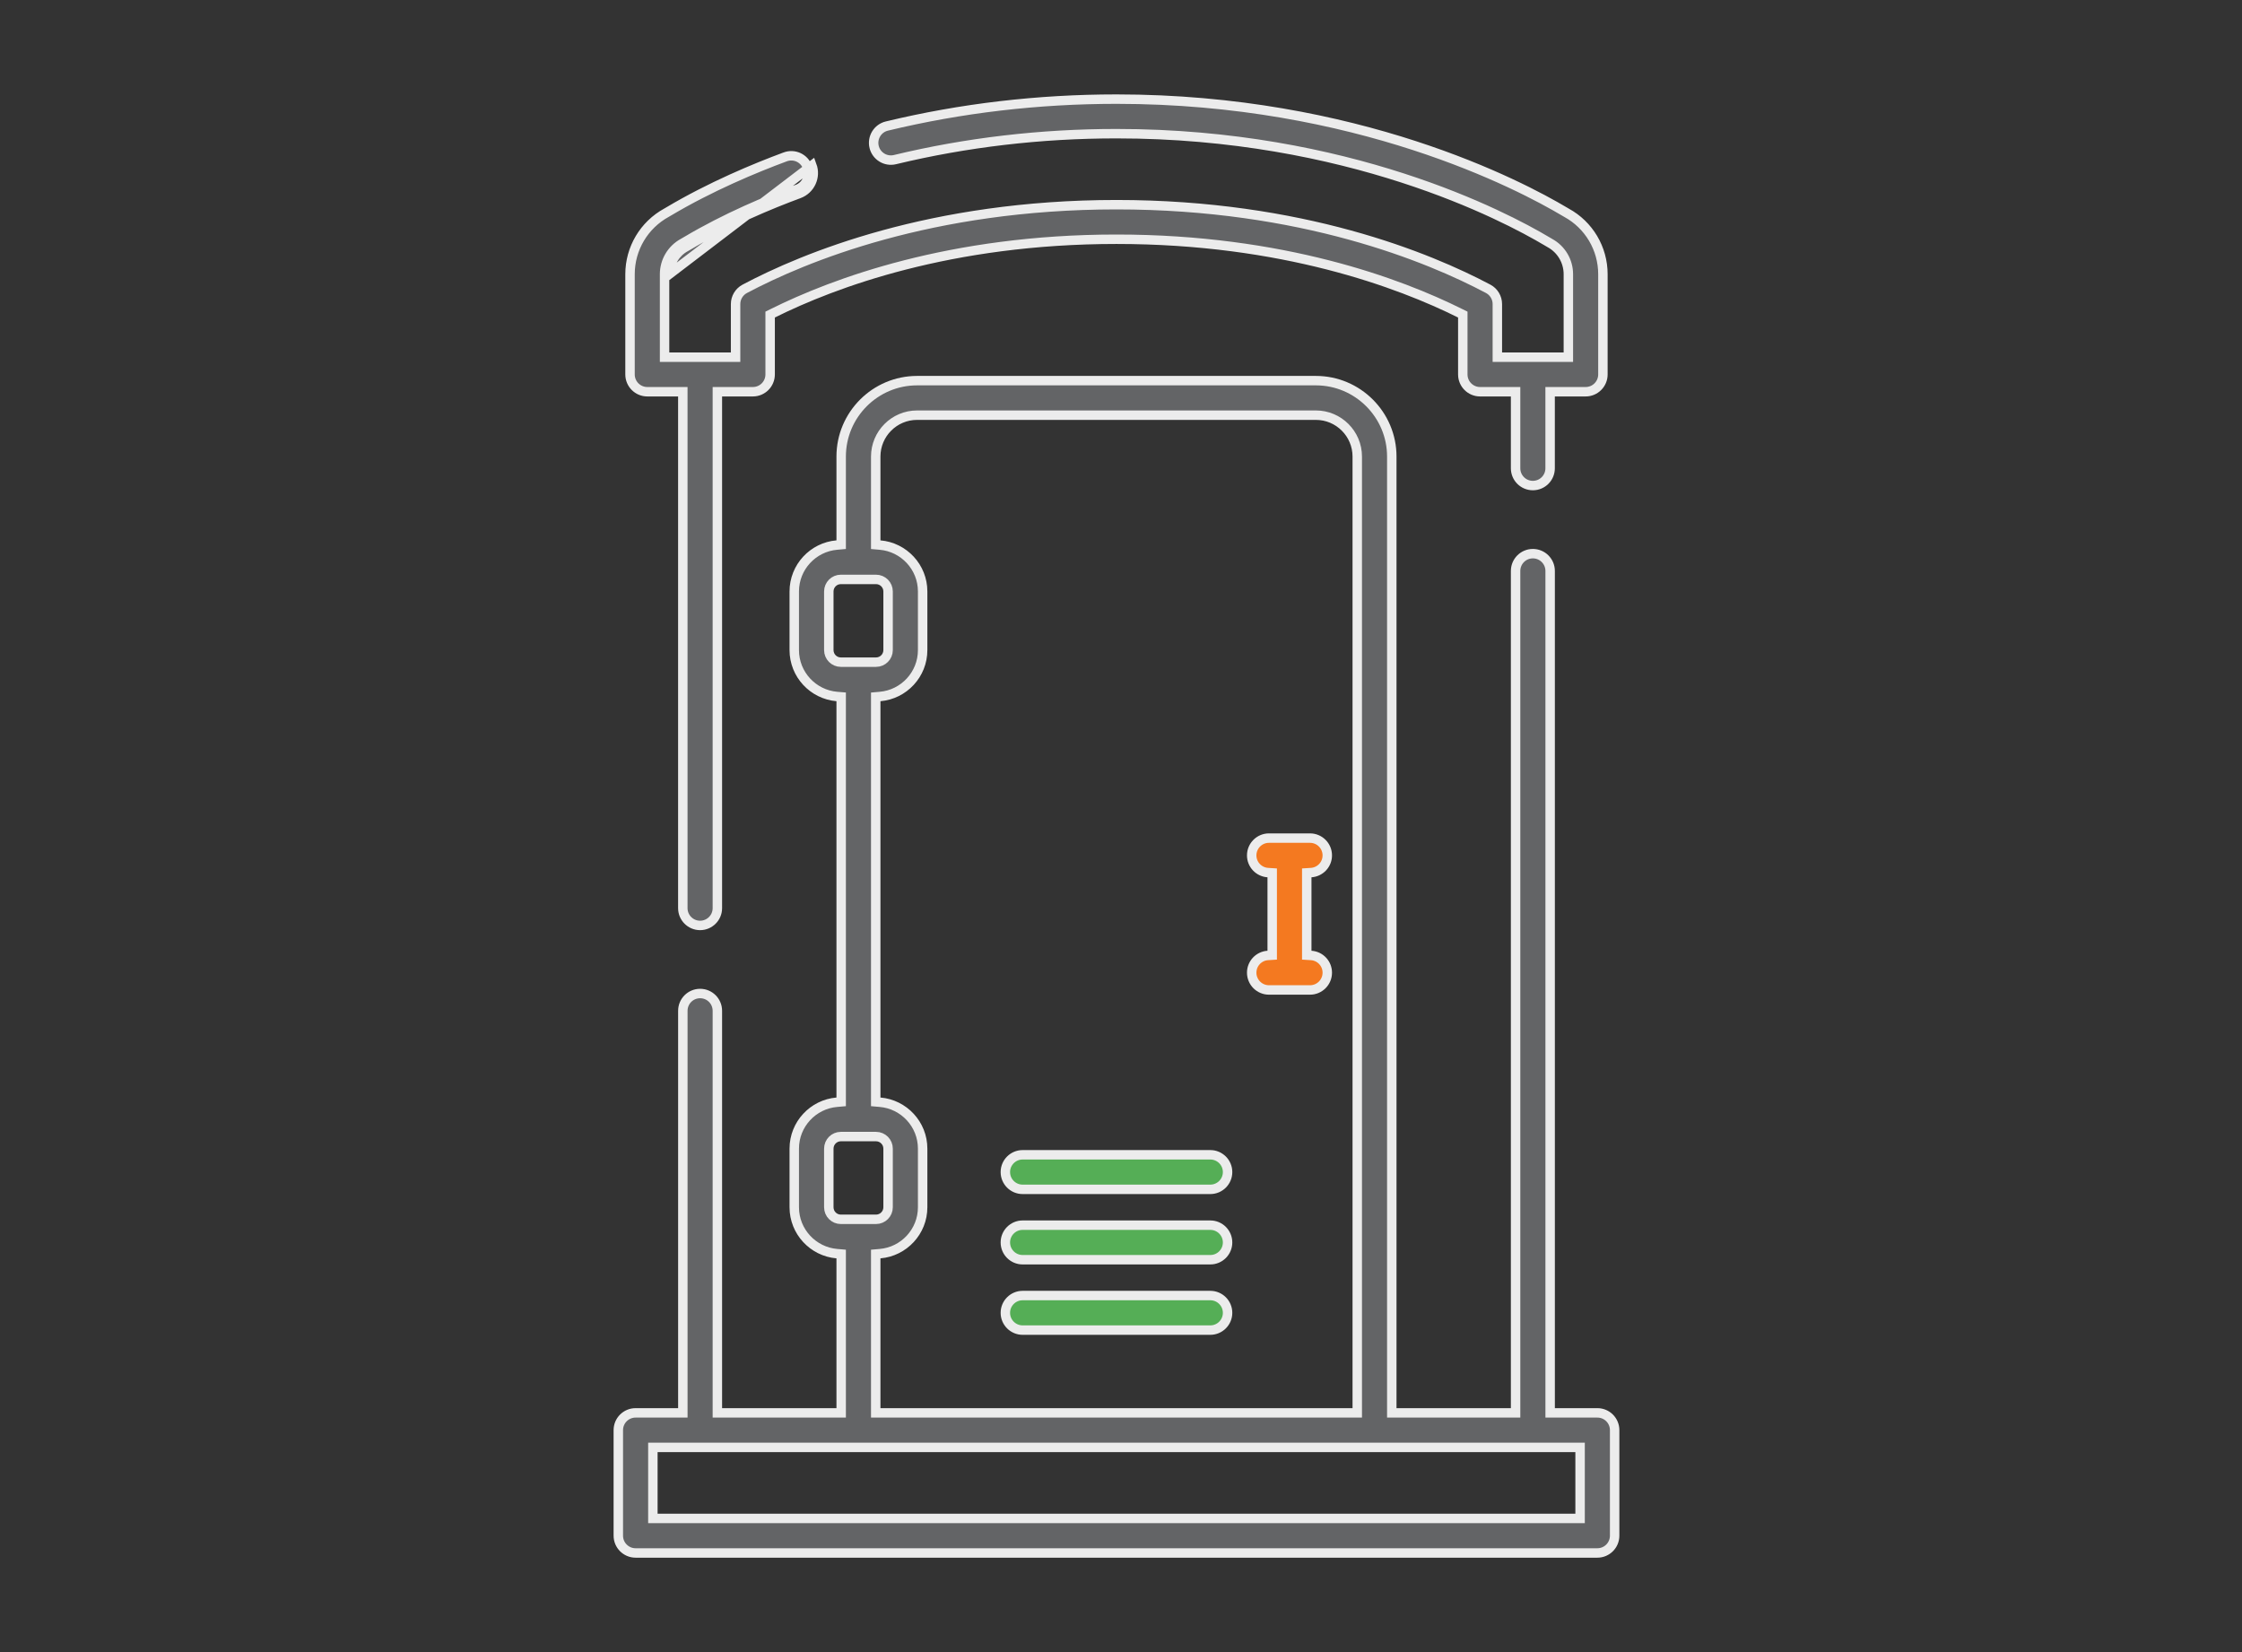
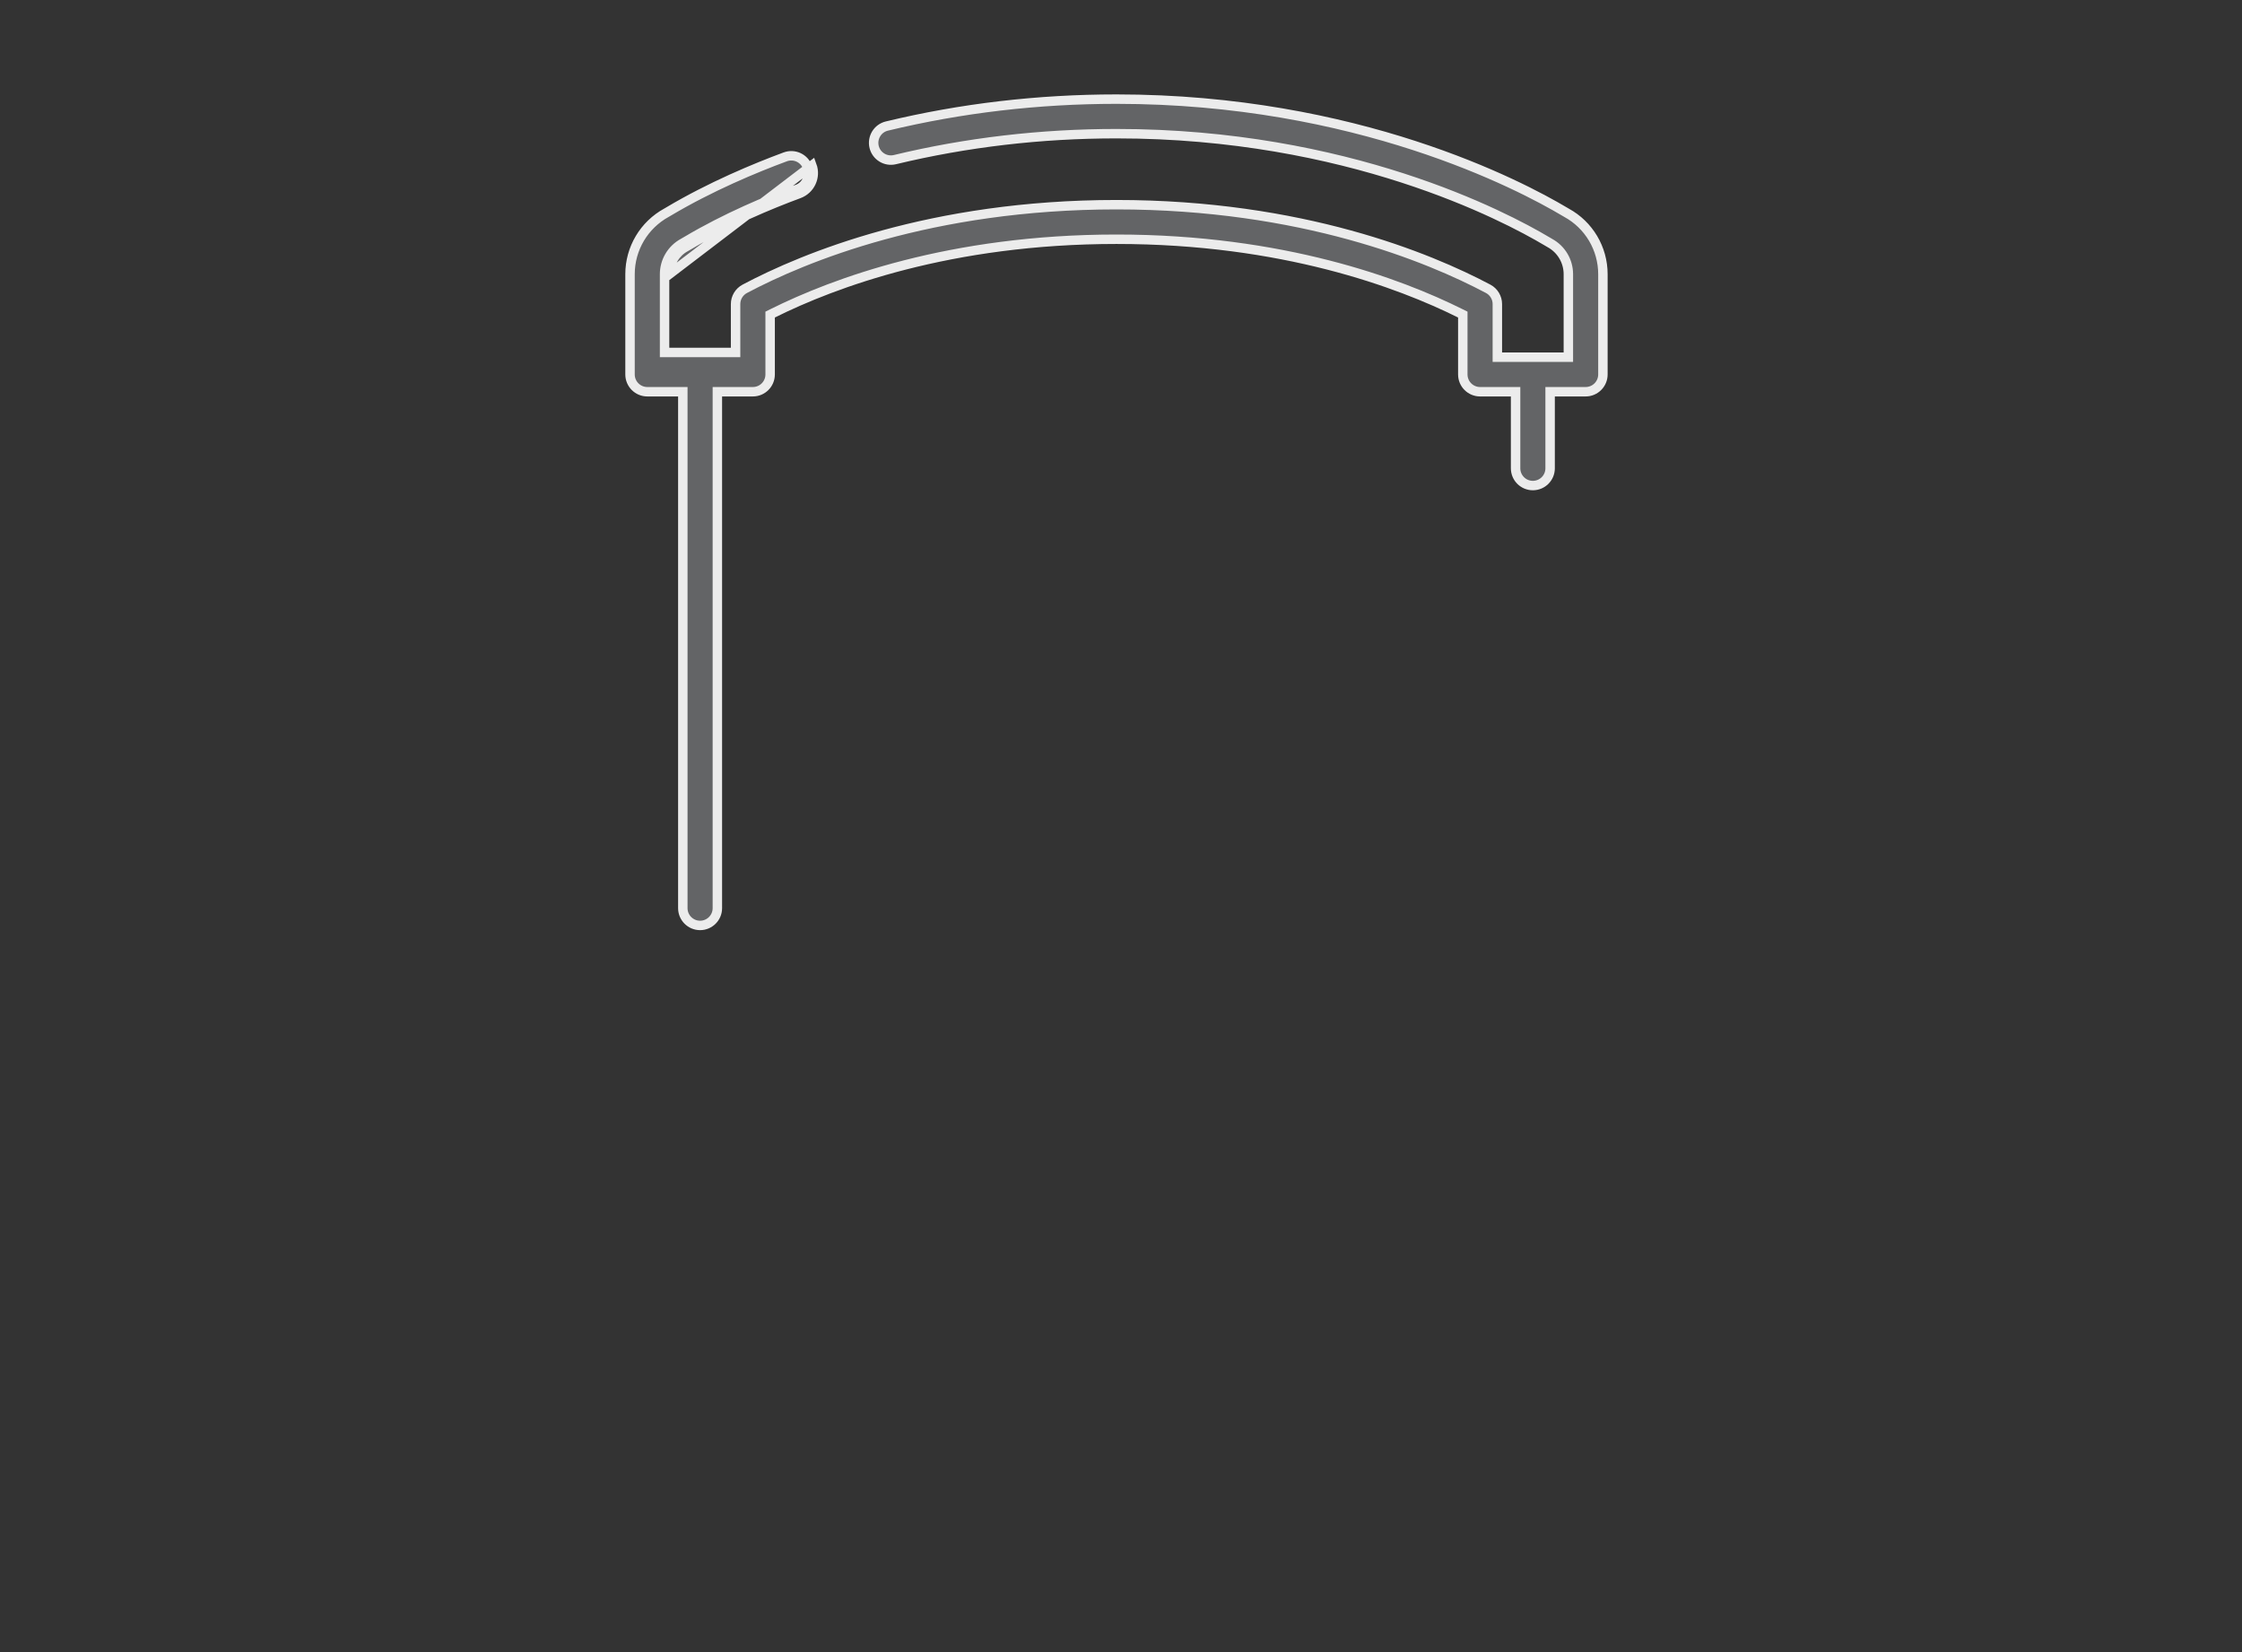
<svg xmlns="http://www.w3.org/2000/svg" width="95" height="70" viewBox="0 0 95 70" fill="none">
  <rect x="0" y="0" width="95" height="70" fill="#333333" stroke="none" />
-   <path d="M29.171 10.397L29.069 10.225C29.007 10.261 28.965 10.285 28.944 10.297C28.46 10.561 28.16 11.067 28.16 11.618V14.934V15.134H28.36H30.97H31.169V14.934V12.884C31.169 12.613 31.319 12.364 31.558 12.237C34.063 10.909 39.449 8.673 47.308 8.673C55.167 8.673 60.553 10.909 63.058 12.237C63.297 12.364 63.447 12.613 63.447 12.883V14.934V15.133H63.647H66.256H66.456V14.934V11.618C66.456 11.066 66.155 10.56 65.671 10.296C65.652 10.286 65.611 10.262 65.549 10.225L65.548 10.224C63.742 9.149 57.119 5.664 47.308 5.664C44.108 5.664 40.95 6.033 37.922 6.763L37.922 6.763C37.529 6.858 37.134 6.617 37.039 6.224C36.945 5.831 37.187 5.435 37.579 5.341C40.717 4.584 43.991 4.2 47.308 4.2C57.499 4.2 64.424 7.853 66.296 8.967C66.329 8.987 66.355 9.002 66.373 9.012L66.375 9.013C67.326 9.531 67.92 10.529 67.92 11.618V15.866C67.92 16.27 67.592 16.598 67.188 16.598H65.883H65.683V16.798V19.842C65.683 20.246 65.356 20.573 64.951 20.573C64.547 20.573 64.22 20.246 64.22 19.842V16.798V16.598H64.02H62.715C62.311 16.598 61.983 16.27 61.983 15.866V13.453V13.329L61.872 13.274C59.3 11.993 54.353 10.137 47.308 10.137C40.263 10.137 35.316 11.993 32.744 13.274L32.633 13.329V13.453V15.866C32.633 16.27 32.306 16.598 31.901 16.598H30.597H30.397V16.798V38.479C30.397 38.883 30.069 39.211 29.665 39.211C29.261 39.211 28.933 38.883 28.933 38.479V16.798V16.598H28.733H27.428C27.024 16.598 26.696 16.27 26.696 15.866V11.618C26.696 10.53 27.29 9.531 28.246 9.01L28.246 9.01L28.25 9.008C28.261 9.002 28.287 8.987 28.32 8.967C30.11 7.901 32.002 7.117 33.275 6.646C33.655 6.506 34.076 6.699 34.216 7.079C34.356 7.458 34.162 7.879 33.783 8.019C32.57 8.467 30.766 9.214 29.068 10.225L29.171 10.397ZM29.171 10.397C30.854 9.395 32.645 8.653 33.853 8.207C34.335 8.028 34.582 7.492 34.404 7.009L28.36 11.618C28.36 11.14 28.621 10.7 29.041 10.472C29.063 10.46 29.107 10.434 29.171 10.397Z" fill="#636466" stroke="#ECECEC" stroke-width="0.4" />
-   <path d="M53.907 37.171V36.984L53.721 36.972C53.339 36.946 53.038 36.63 53.038 36.243C53.038 35.839 53.366 35.511 53.77 35.511H55.509C55.913 35.511 56.241 35.839 56.241 36.243C56.241 36.63 55.94 36.946 55.558 36.972L55.371 36.984V37.171V40.284V40.471L55.558 40.483C55.94 40.508 56.241 40.825 56.241 41.213C56.241 41.617 55.913 41.945 55.509 41.945H53.77C53.366 41.945 53.038 41.617 53.038 41.213C53.038 40.825 53.339 40.508 53.721 40.483L53.907 40.471V40.284V37.171Z" fill="#F47920" stroke="#ECECEC" stroke-width="0.4" />
-   <path d="M43.332 48.929H51.284C51.688 48.929 52.016 49.257 52.016 49.661C52.016 50.066 51.688 50.393 51.284 50.393H43.332C42.928 50.393 42.6 50.066 42.6 49.661C42.6 49.257 42.928 48.929 43.332 48.929Z" fill="#55AE56" stroke="#ECECEC" stroke-width="0.4" />
-   <path d="M43.332 51.911H51.284C51.688 51.911 52.016 52.239 52.016 52.643C52.016 53.047 51.688 53.375 51.284 53.375H43.332C42.928 53.375 42.6 53.048 42.6 52.643C42.6 52.239 42.928 51.911 43.332 51.911Z" fill="#55AE56" stroke="#ECECEC" stroke-width="0.4" />
-   <path d="M43.332 54.893H51.284C51.688 54.893 52.016 55.221 52.016 55.625C52.016 56.029 51.688 56.357 51.284 56.357H43.332C42.928 56.357 42.6 56.029 42.6 55.625C42.6 55.221 42.928 54.893 43.332 54.893Z" fill="#55AE56" stroke="#ECECEC" stroke-width="0.4" />
-   <path d="M65.684 59.663V59.864H65.884H67.686C68.09 59.864 68.417 60.191 68.417 60.595V65.068C68.417 65.472 68.089 65.8 67.685 65.8H26.932C26.528 65.8 26.2 65.472 26.2 65.068V60.595C26.2 60.191 26.528 59.864 26.932 59.864H28.734H28.934V59.663V42.828C28.934 42.423 29.261 42.096 29.666 42.096C30.07 42.096 30.397 42.423 30.397 42.828V59.663V59.864H30.597H35.443H35.643V59.663V53.317V53.134L35.46 53.118C34.45 53.032 33.655 52.183 33.655 51.152V48.667C33.655 47.636 34.45 46.788 35.46 46.702L35.643 46.686V46.502V29.71V29.526L35.46 29.511C34.45 29.424 33.655 28.576 33.655 27.545V25.06C33.655 24.029 34.45 23.18 35.46 23.094L35.643 23.078V22.895V19.345C35.643 17.571 37.086 16.128 38.86 16.128H55.758C57.531 16.128 58.974 17.571 58.974 19.345V59.663V59.864H59.175H64.02H64.22V59.663V24.191C64.22 23.786 64.548 23.459 64.952 23.459C65.356 23.459 65.684 23.786 65.684 24.191V59.663ZM37.29 53.118L37.107 53.134V53.317V59.663V59.864H37.307H57.311H57.511V59.663V19.345C57.511 18.378 56.724 17.591 55.757 17.591H38.86C37.893 17.591 37.107 18.378 37.107 19.345V22.895V23.079L37.29 23.095C38.299 23.181 39.095 24.029 39.095 25.06V27.545C39.095 28.576 38.299 29.425 37.29 29.511L37.107 29.527V29.71V46.502V46.686L37.29 46.702C38.299 46.788 39.095 47.636 39.095 48.668V51.152C39.095 52.184 38.299 53.032 37.29 53.118ZM66.753 64.336H66.953V64.136V61.527V61.327H66.753H27.864H27.664V61.527V64.136V64.336H27.864H66.753ZM35.119 25.06V27.545C35.119 27.827 35.347 28.056 35.629 28.056H37.12C37.402 28.056 37.631 27.827 37.631 27.545V25.06C37.631 24.779 37.402 24.55 37.12 24.55H35.629C35.347 24.55 35.119 24.779 35.119 25.06ZM35.119 48.668V51.152C35.119 51.434 35.347 51.663 35.629 51.663H37.12C37.402 51.663 37.631 51.434 37.631 51.152V48.668C37.631 48.386 37.402 48.157 37.12 48.157H35.629C35.347 48.157 35.119 48.386 35.119 48.668Z" fill="#636466" stroke="#ECECEC" stroke-width="0.4" />
+   <path d="M29.171 10.397L29.069 10.225C29.007 10.261 28.965 10.285 28.944 10.297C28.46 10.561 28.16 11.067 28.16 11.618V14.934H28.36H30.97H31.169V14.934V12.884C31.169 12.613 31.319 12.364 31.558 12.237C34.063 10.909 39.449 8.673 47.308 8.673C55.167 8.673 60.553 10.909 63.058 12.237C63.297 12.364 63.447 12.613 63.447 12.883V14.934V15.133H63.647H66.256H66.456V14.934V11.618C66.456 11.066 66.155 10.56 65.671 10.296C65.652 10.286 65.611 10.262 65.549 10.225L65.548 10.224C63.742 9.149 57.119 5.664 47.308 5.664C44.108 5.664 40.95 6.033 37.922 6.763L37.922 6.763C37.529 6.858 37.134 6.617 37.039 6.224C36.945 5.831 37.187 5.435 37.579 5.341C40.717 4.584 43.991 4.2 47.308 4.2C57.499 4.2 64.424 7.853 66.296 8.967C66.329 8.987 66.355 9.002 66.373 9.012L66.375 9.013C67.326 9.531 67.92 10.529 67.92 11.618V15.866C67.92 16.27 67.592 16.598 67.188 16.598H65.883H65.683V16.798V19.842C65.683 20.246 65.356 20.573 64.951 20.573C64.547 20.573 64.22 20.246 64.22 19.842V16.798V16.598H64.02H62.715C62.311 16.598 61.983 16.27 61.983 15.866V13.453V13.329L61.872 13.274C59.3 11.993 54.353 10.137 47.308 10.137C40.263 10.137 35.316 11.993 32.744 13.274L32.633 13.329V13.453V15.866C32.633 16.27 32.306 16.598 31.901 16.598H30.597H30.397V16.798V38.479C30.397 38.883 30.069 39.211 29.665 39.211C29.261 39.211 28.933 38.883 28.933 38.479V16.798V16.598H28.733H27.428C27.024 16.598 26.696 16.27 26.696 15.866V11.618C26.696 10.53 27.29 9.531 28.246 9.01L28.246 9.01L28.25 9.008C28.261 9.002 28.287 8.987 28.32 8.967C30.11 7.901 32.002 7.117 33.275 6.646C33.655 6.506 34.076 6.699 34.216 7.079C34.356 7.458 34.162 7.879 33.783 8.019C32.57 8.467 30.766 9.214 29.068 10.225L29.171 10.397ZM29.171 10.397C30.854 9.395 32.645 8.653 33.853 8.207C34.335 8.028 34.582 7.492 34.404 7.009L28.36 11.618C28.36 11.14 28.621 10.7 29.041 10.472C29.063 10.46 29.107 10.434 29.171 10.397Z" fill="#636466" stroke="#ECECEC" stroke-width="0.4" />
</svg>